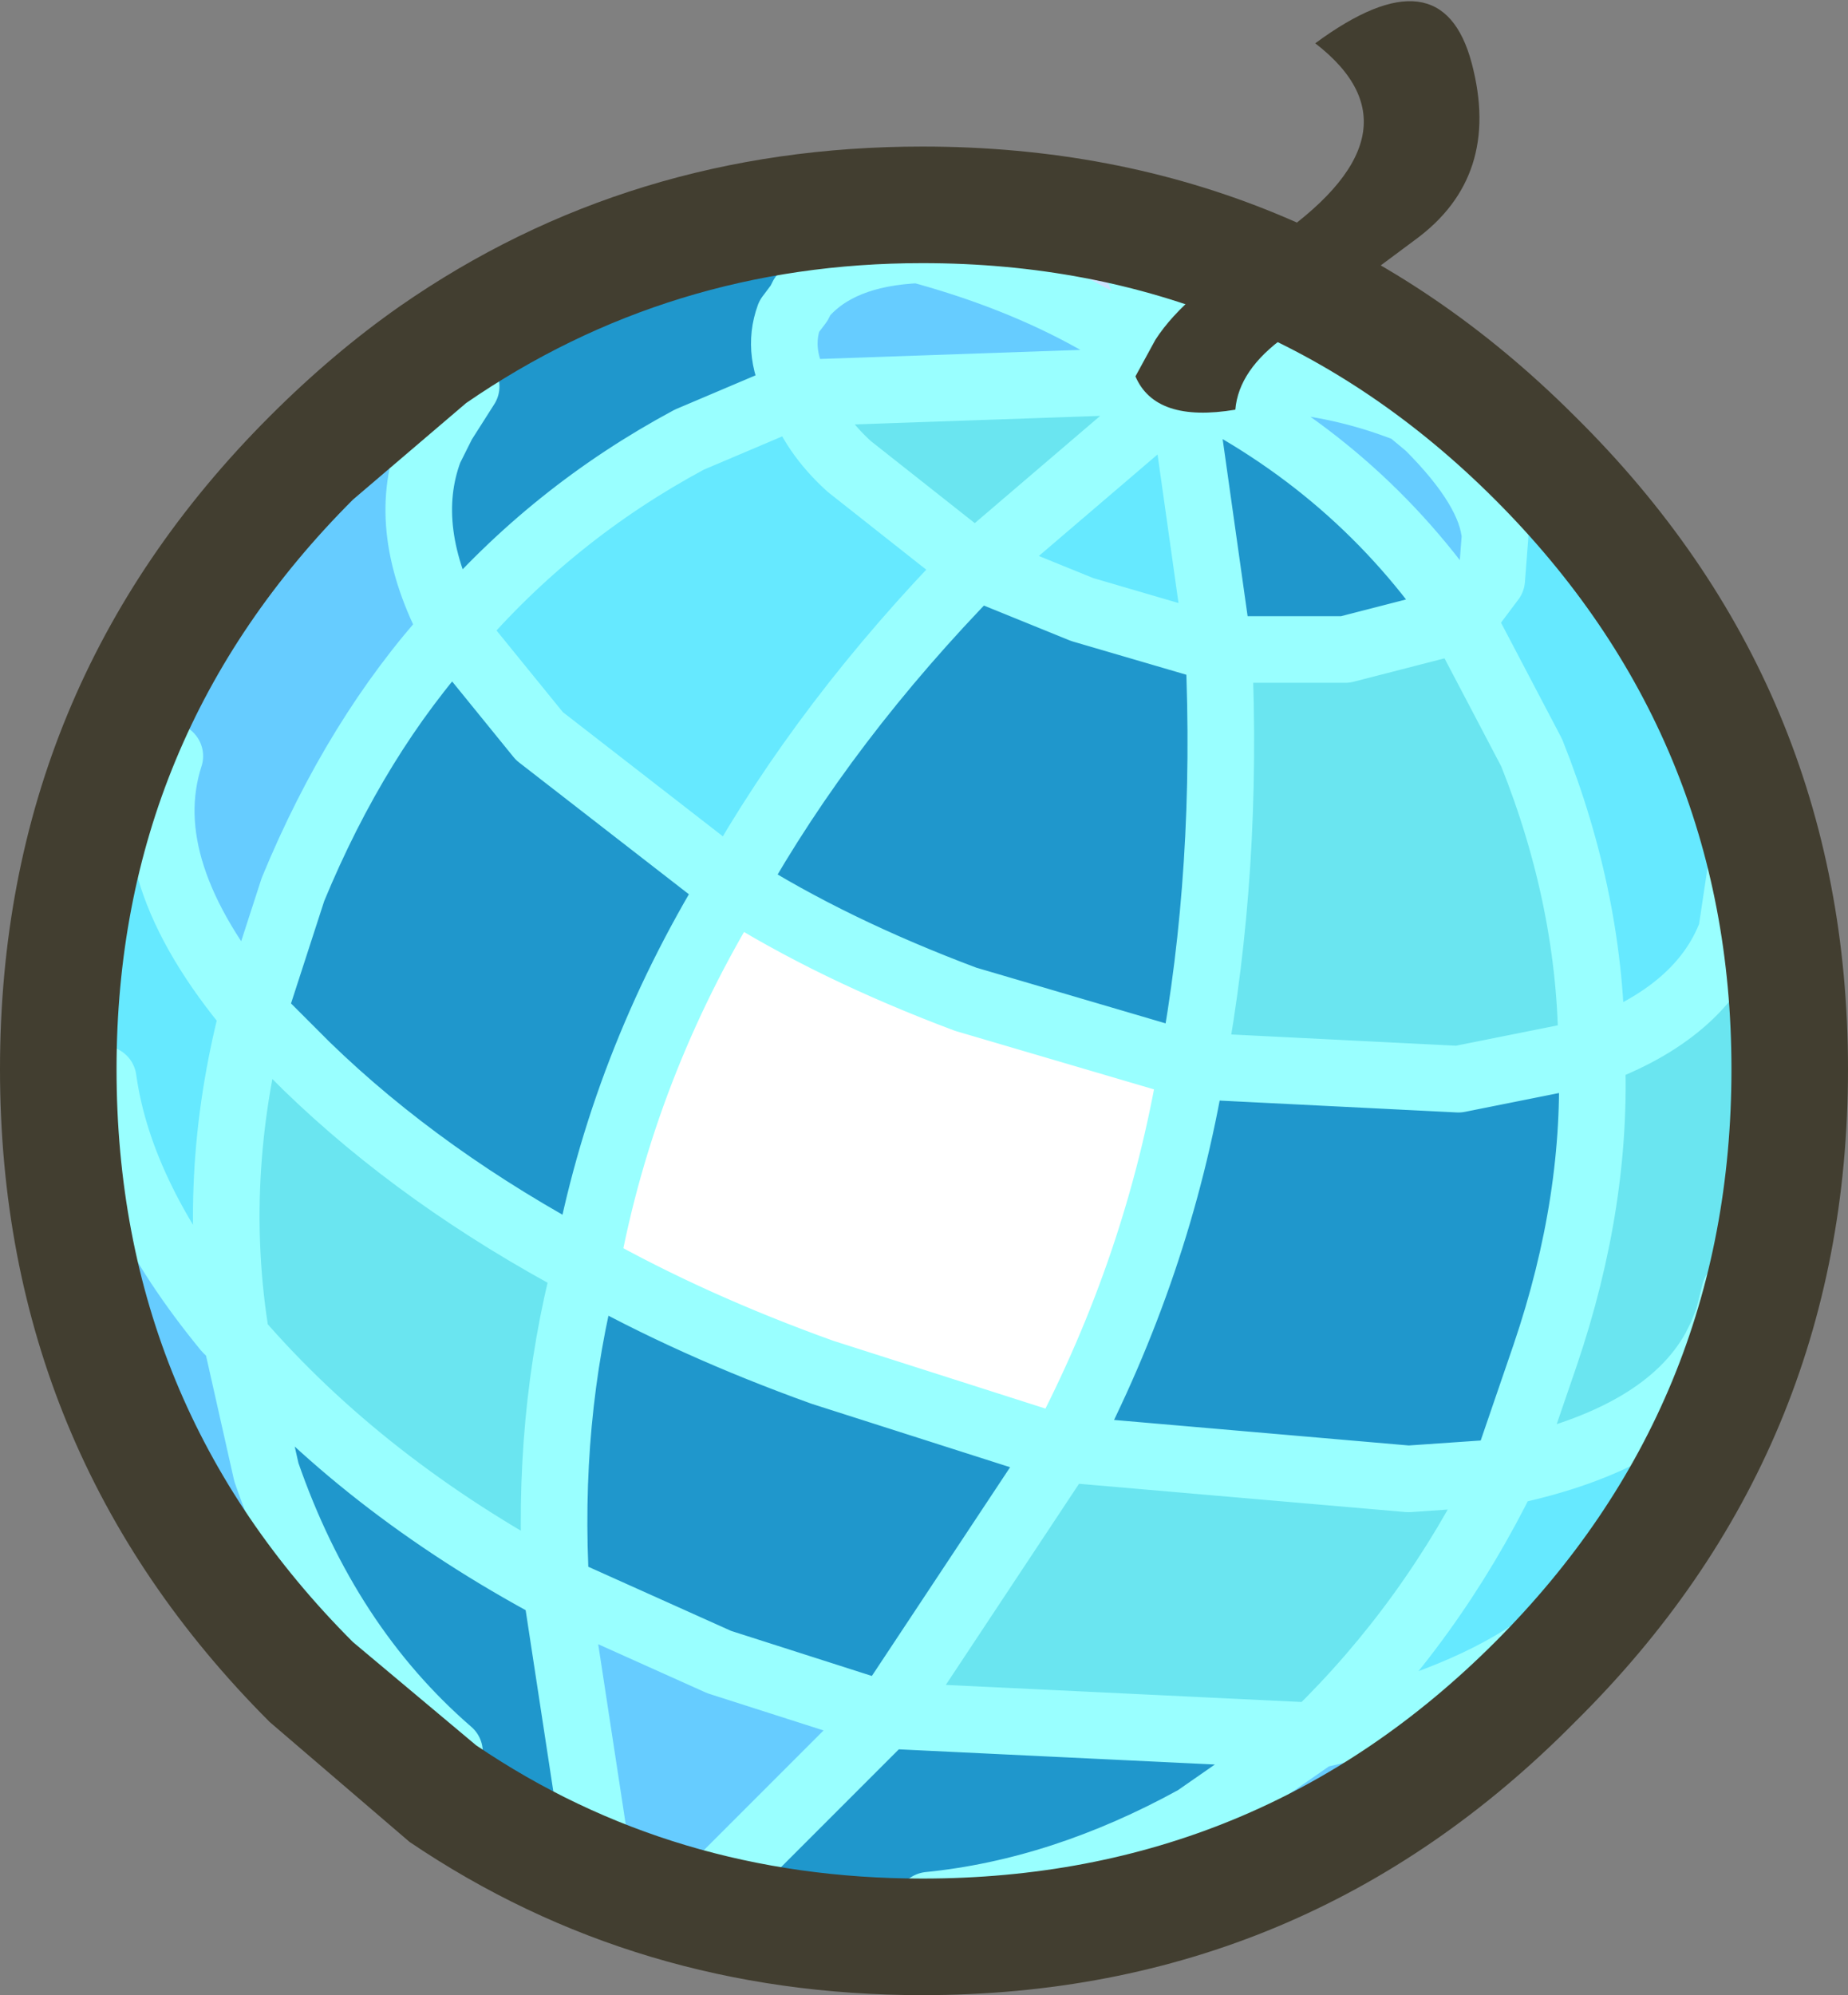
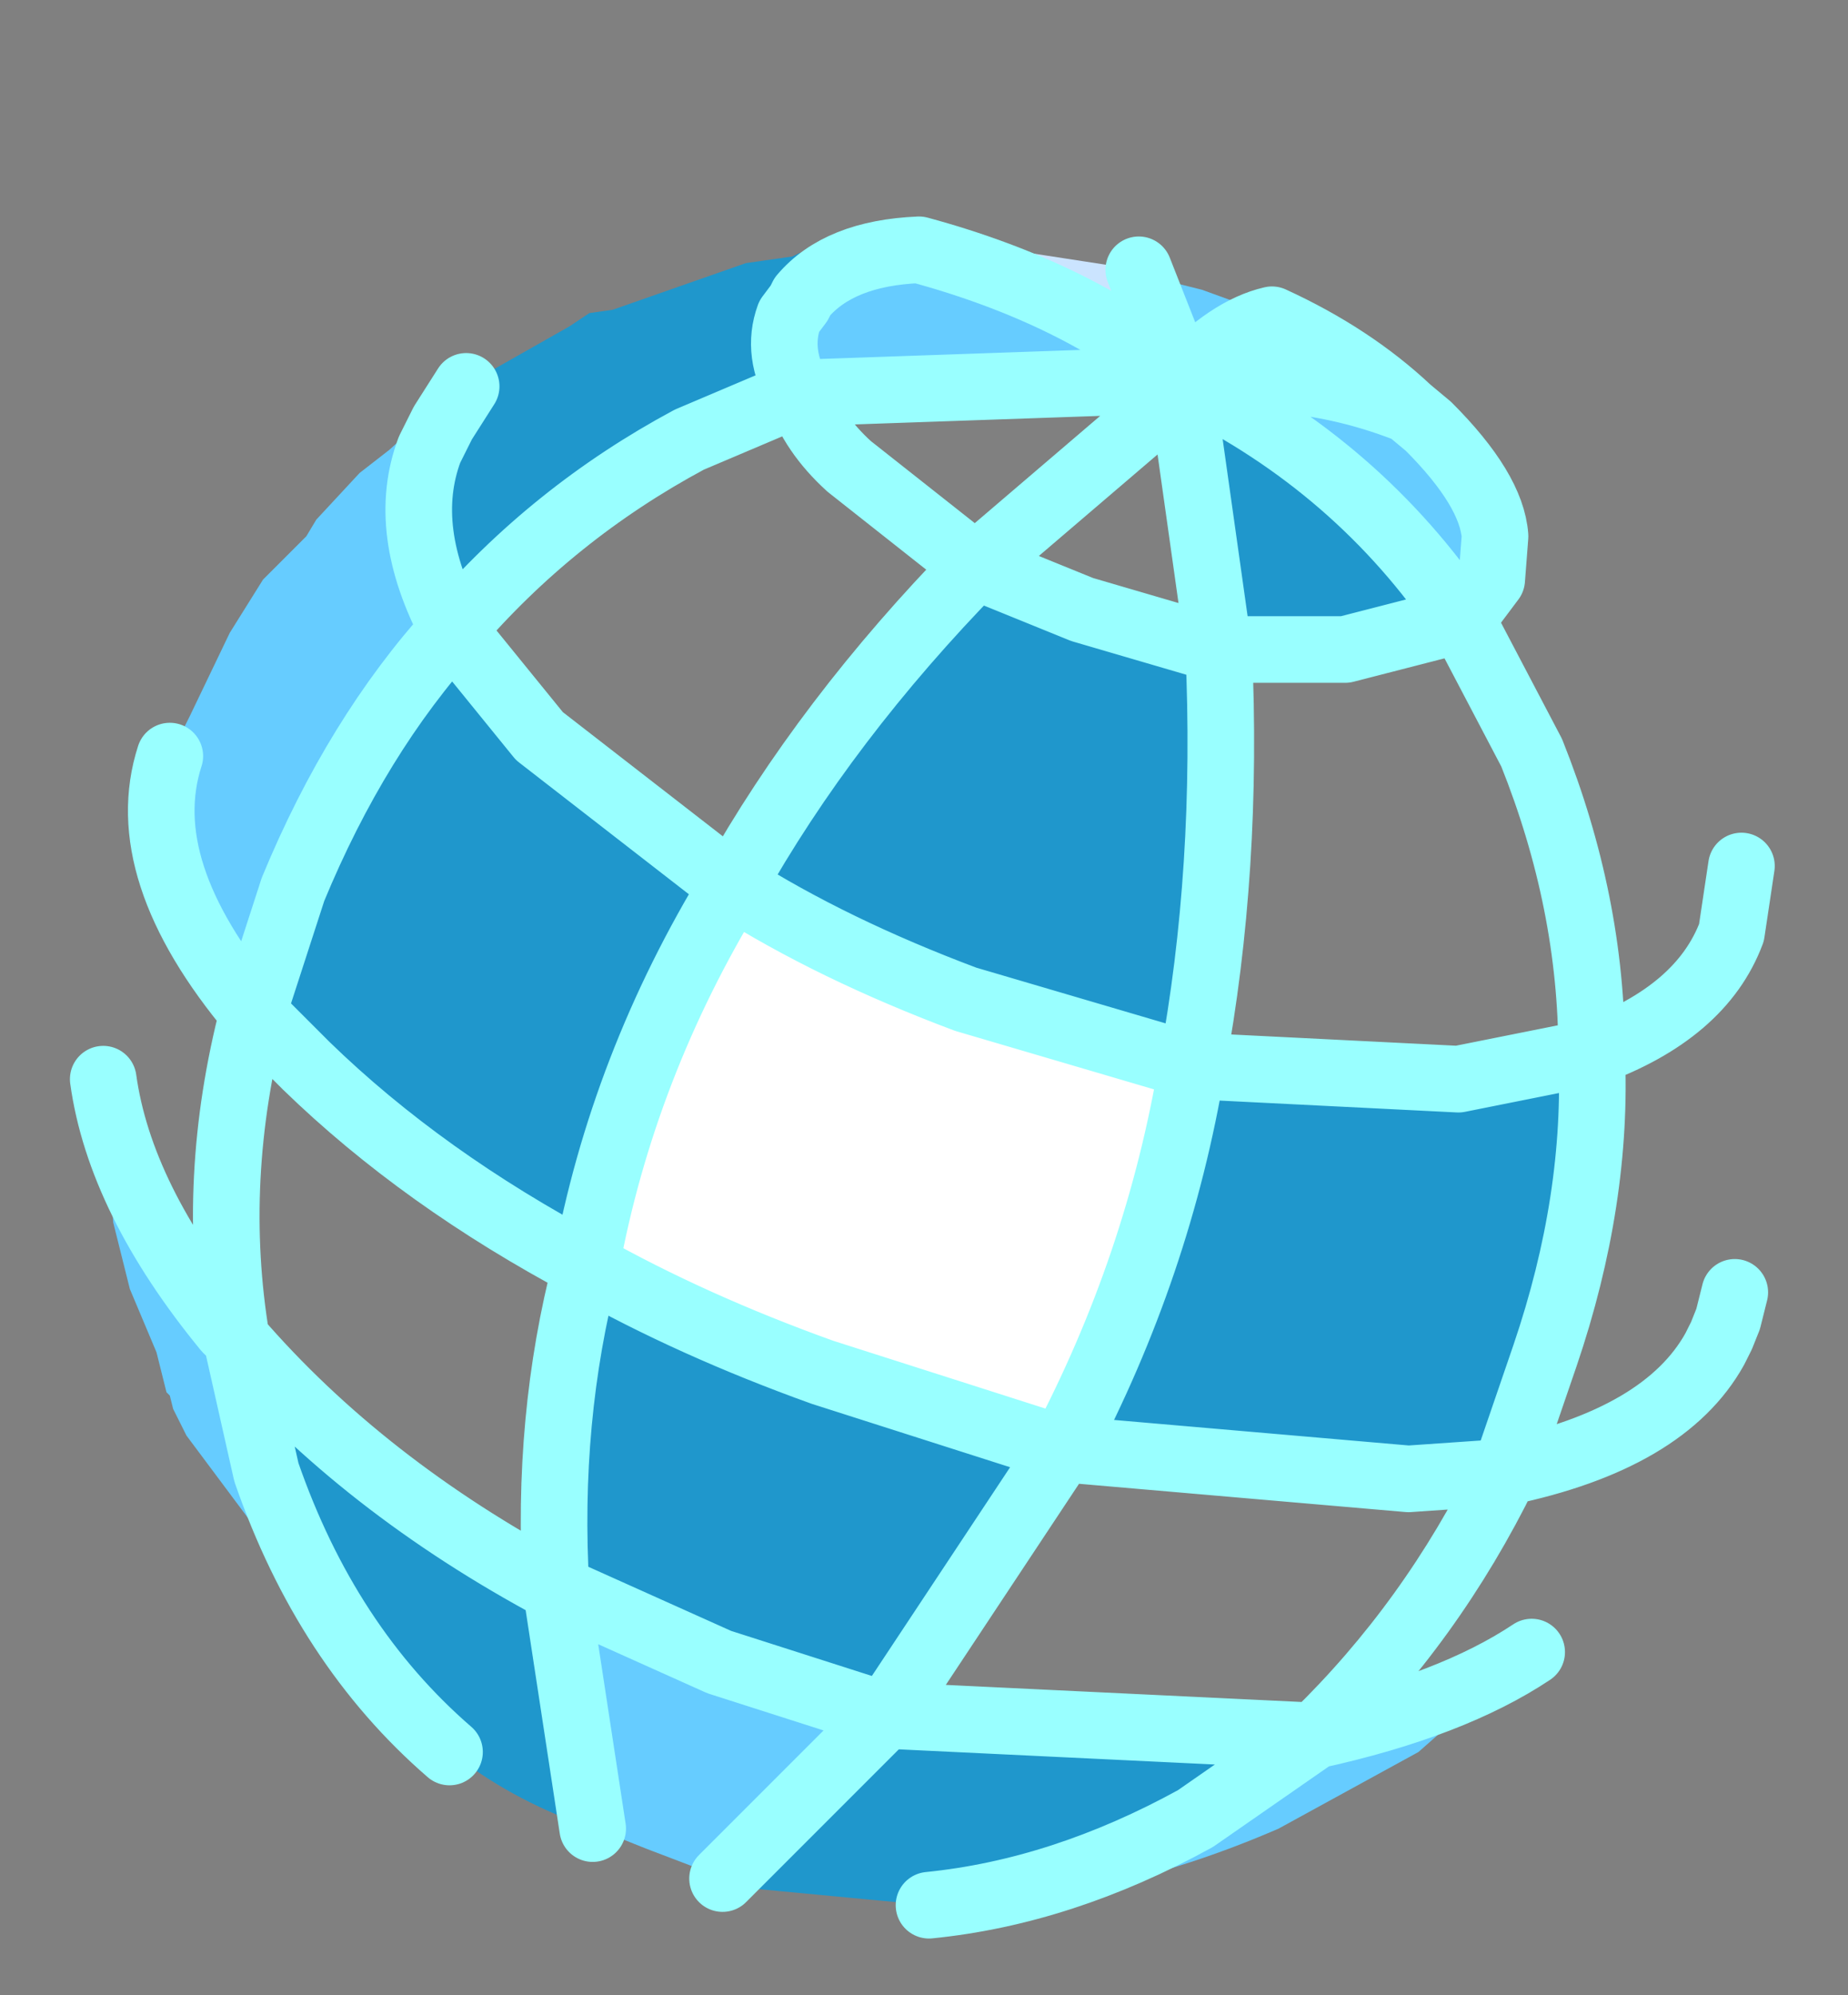
<svg xmlns="http://www.w3.org/2000/svg" height="89.85px" width="83.25px">
  <rect width="100%" height="100%" fill="#808080" stroke="none" />
  <g transform="matrix(3.0, 0.0, 0.0, 3.0, -0.15, -9.9)">
-     <path d="M21.9 9.7 L22.2 9.9 22.9 10.65 Q24.55 12.55 25.4 14.25 L25.5 14.4 26.2 16.3 26.05 17.3 Q25.6 18.5 23.95 19.1 23.95 16.85 23.05 14.6 L22.0 12.6 22.45 12.0 22.5 11.35 Q22.45 10.65 21.5 9.7 L21.2 9.45 21.9 9.7 M25.8 23.55 L25.75 23.75 25.6 24.1 25.4 24.6 24.95 25.55 24.55 26.2 23.9 27.1 23.75 27.4 23.65 27.55 23.15 28.05 23.05 28.1 Q21.85 28.9 19.8 29.35 21.55 27.65 22.65 25.4 25.05 24.95 25.8 23.55 M1.6 19.5 L1.55 19.4 1.7 17.7 2.45 15.05 2.6 14.65 Q2.05 16.35 3.85 18.5 3.2 21.0 3.6 23.4 L3.45 23.25 Q1.85 21.3 1.6 19.5 M17.8 9.15 L18.35 13.05 16.3 12.45 14.7 11.8 Q12.45 14.1 11.05 16.6 L8.15 14.35 6.85 12.75 Q8.35 11.0 10.4 9.9 L12.05 9.2 Q12.25 9.8 12.8 10.3 L14.7 11.8 17.8 9.15" fill="#66e9ff" fill-rule="evenodd" stroke="none" />
    <path d="M23.05 28.1 L21.35 29.6 19.25 30.75 Q16.6 31.9 14.0 31.9 16.0 31.7 18.0 30.6 L19.8 29.35 Q21.85 28.9 23.05 28.1 M10.9 31.5 L10.8 31.45 9.75 31.05 9.25 30.85 8.95 30.75 8.4 27.15 10.85 28.25 13.35 29.05 10.9 31.5 M6.8 29.6 L5.65 28.6 2.85 24.85 2.7 24.55 2.65 24.45 2.6 24.25 2.55 24.2 2.4 23.6 2.0 22.65 1.75 21.65 1.65 20.15 1.6 19.5 Q1.85 21.3 3.45 23.25 L3.6 23.4 4.05 25.4 Q4.95 28.0 6.8 29.6 M2.6 14.65 L2.9 14.05 3.5 12.8 4.0 12.0 4.65 11.35 4.8 11.1 5.45 10.4 5.9 10.05 6.45 9.55 6.95 9.2 7.0 9.1 7.05 9.1 6.7 9.65 6.5 10.05 Q6.05 11.25 6.85 12.75 5.4 14.35 4.45 16.65 L3.85 18.5 Q2.05 16.35 2.6 14.65 M17.15 7.35 L17.5 7.5 18.1 7.65 18.65 7.85 19.15 8.1 Q20.7 8.7 21.9 9.7 L21.2 9.45 21.5 9.7 Q22.45 10.65 22.5 11.35 L22.45 12.0 22.0 12.6 Q20.45 10.3 17.9 9.05 L17.8 9.15 17.8 9.0 17.15 7.35 M12.05 9.2 Q11.7 8.6 11.9 8.05 L12.05 7.85 12.1 7.75 Q12.65 7.1 13.85 7.05 16.25 7.7 17.8 9.0 L17.85 9.05 Q19.55 8.8 21.2 9.45 20.35 8.65 19.15 8.1 18.5 8.25 17.8 9.0 L12.05 9.2" fill="#66ccff" fill-rule="evenodd" stroke="none" />
-     <path d="M26.2 16.3 L26.5 17.8 26.6 19.2 26.6 19.5 26.55 19.9 26.55 20.05 26.1 22.7 25.9 23.35 25.8 23.55 Q25.05 24.95 22.65 25.4 21.55 27.65 19.8 29.35 L19.6 29.35 13.35 29.05 16.0 25.05 21.2 25.5 22.65 25.4 23.25 23.65 Q24.05 21.3 23.95 19.1 L21.95 19.5 17.95 19.3 Q18.5 16.35 18.35 13.05 L20.25 13.05 22.0 12.6 23.05 14.6 Q23.95 16.85 23.95 19.1 25.6 18.5 26.05 17.3 L26.2 16.3 M8.85 22.3 Q8.25 24.6 8.4 27.15 5.5 25.6 3.6 23.4 3.2 21.0 3.85 18.5 L4.65 19.3 Q6.4 21.0 8.85 22.3 M14.7 11.8 L12.8 10.3 Q12.25 9.8 12.05 9.2 L17.8 9.0 17.8 9.15 14.7 11.8" fill="#6ae5f0" fill-rule="evenodd" stroke="none" />
    <path d="M14.0 31.9 L11.35 31.65 10.9 31.5 13.35 29.05 10.85 28.25 8.4 27.15 Q8.25 24.6 8.85 22.3 10.45 23.2 12.4 23.9 L16.0 25.05 Q17.45 22.3 17.95 19.3 L14.55 18.3 Q12.55 17.55 11.05 16.6 12.45 14.1 14.7 11.8 L16.3 12.45 18.35 13.05 17.8 9.15 17.9 9.05 Q20.45 10.3 22.0 12.6 L20.25 13.05 18.35 13.05 Q18.5 16.35 17.95 19.3 L21.95 19.5 23.95 19.1 Q24.05 21.3 23.25 23.65 L22.65 25.4 21.2 25.5 16.0 25.05 13.35 29.05 19.6 29.35 19.8 29.35 18.0 30.6 Q16.0 31.7 14.0 31.9 M8.95 30.75 Q7.8 30.35 6.95 29.7 L6.8 29.6 Q4.95 28.0 4.05 25.4 L3.6 23.4 Q5.5 25.6 8.4 27.15 L8.95 30.75 M7.05 9.1 L7.1 9.05 8.6 8.2 8.75 8.1 8.9 8.0 9.25 7.95 11.25 7.25 11.95 7.15 12.05 7.1 12.7 7.0 12.75 6.95 14.05 6.95 13.85 7.05 Q12.65 7.1 12.1 7.75 L12.05 7.85 11.9 8.05 Q11.7 8.6 12.05 9.2 L10.4 9.9 Q8.35 11.0 6.85 12.75 L8.15 14.35 11.05 16.6 Q9.4 19.3 8.85 22.3 6.4 21.0 4.65 19.3 L3.85 18.5 4.45 16.65 Q5.4 14.35 6.85 12.75 6.05 11.25 6.5 10.05 L6.7 9.65 7.05 9.1" fill="#1f97cc" fill-rule="evenodd" stroke="none" />
    <path d="M14.05 6.95 L14.55 6.95 17.15 7.35 17.8 9.0 Q16.25 7.7 13.85 7.05 L14.05 6.95" fill="#cbe4ff" fill-rule="evenodd" stroke="none" />
    <path d="M21.2 9.45 Q19.55 8.8 17.85 9.05 L17.8 9.0 Q18.5 8.25 19.15 8.1 20.35 8.65 21.2 9.45" fill="#6699cc" fill-rule="evenodd" stroke="none" />
    <path d="M11.05 16.6 Q12.55 17.55 14.55 18.3 L17.95 19.3 Q17.45 22.3 16.0 25.05 L12.4 23.9 Q10.45 23.2 8.85 22.3 9.4 19.3 11.05 16.6" fill="#ffffff" fill-rule="evenodd" stroke="none" />
    <path d="M17.15 7.35 L17.8 9.0 Q18.5 8.25 19.15 8.1 20.35 8.65 21.2 9.45 L21.5 9.7 Q22.45 10.65 22.5 11.35 L22.45 12.0 22.0 12.6 23.05 14.6 Q23.95 16.85 23.95 19.1 25.6 18.5 26.05 17.3 L26.2 16.3 M22.0 12.6 Q20.45 10.3 17.9 9.05 L17.8 9.15 18.35 13.05 20.25 13.05 22.0 12.6 M21.95 19.5 L17.95 19.3 Q17.45 22.3 16.0 25.05 L21.2 25.5 22.65 25.4 23.25 23.65 Q24.05 21.3 23.95 19.1 L21.95 19.5 M26.1 22.7 L26.0 23.1 25.9 23.35 25.8 23.55 Q25.05 24.9 22.65 25.4 21.55 27.65 19.8 29.35 21.85 28.9 23.05 28.1 M7.05 9.1 L6.7 9.65 6.5 10.05 Q6.05 11.25 6.85 12.75 8.35 11.0 10.4 9.9 L12.05 9.2 Q11.7 8.6 11.9 8.05 L12.05 7.85 12.1 7.75 Q12.65 7.1 13.85 7.05 16.25 7.7 17.8 9.0 L12.05 9.2 Q12.25 9.8 12.8 10.3 L14.7 11.8 17.8 9.15 17.8 9.0 17.85 9.05 Q19.55 8.8 21.2 9.45 M17.9 9.05 L17.85 9.05 M6.85 12.75 L8.15 14.35 11.05 16.6 Q12.45 14.1 14.7 11.8 L16.3 12.45 18.35 13.05 Q18.5 16.35 17.95 19.3 L14.55 18.3 Q12.55 17.55 11.05 16.6 9.4 19.3 8.85 22.3 10.45 23.2 12.4 23.9 L16.0 25.05 13.35 29.05 19.6 29.35 19.8 29.35 18.0 30.6 Q16.0 31.7 14.0 31.9 M2.6 14.65 Q2.05 16.35 3.85 18.5 L4.45 16.65 Q5.4 14.35 6.85 12.75 M6.8 29.6 Q4.95 28.0 4.05 25.4 L3.6 23.4 3.45 23.25 Q1.85 21.3 1.6 19.5 M3.6 23.4 Q5.5 25.6 8.4 27.15 8.25 24.6 8.85 22.3 6.4 21.0 4.65 19.3 L3.85 18.5 Q3.2 21.0 3.6 23.4 M13.35 29.05 L10.9 31.5 M8.4 27.15 L10.85 28.25 13.35 29.05 M8.4 27.15 L8.95 30.75" fill="none" stroke="#99ffff" stroke-linecap="round" stroke-linejoin="round" stroke-width="1.0" />
-     <path d="M27.8 19.35 Q27.8 25.1 23.7 29.15 19.65 33.25 13.9 33.25 9.6 33.25 6.2 30.95 L4.1 29.15 Q0.05 25.1 0.05 19.35 0.05 13.6 4.1 9.55 5.05 8.6 6.05 7.9 9.5 5.5 13.9 5.5 19.65 5.5 23.7 9.55 27.8 13.6 27.8 19.35 M26.05 19.35 Q26.05 14.35 22.5 10.8 18.95 7.25 13.9 7.25 10.1 7.25 7.05 9.35 L5.35 10.8 Q1.8 14.35 1.8 19.35 1.8 24.4 5.35 27.95 L7.2 29.5 Q10.15 31.5 13.9 31.5 18.95 31.5 22.5 27.95 26.05 24.4 26.05 19.35" fill="#423e30" fill-rule="evenodd" stroke="none" />
-     <path d="M19.8 3.95 Q21.7 2.55 22.15 4.25 22.6 5.95 21.3 6.9 L19.35 8.35 Q18.65 8.85 18.6 9.45 17.4 9.65 17.1 8.95 L17.4 8.4 Q17.85 7.7 19.1 6.95 21.55 5.3 19.8 3.95" fill="#423e30" fill-rule="evenodd" stroke="none" />
  </g>
</svg>